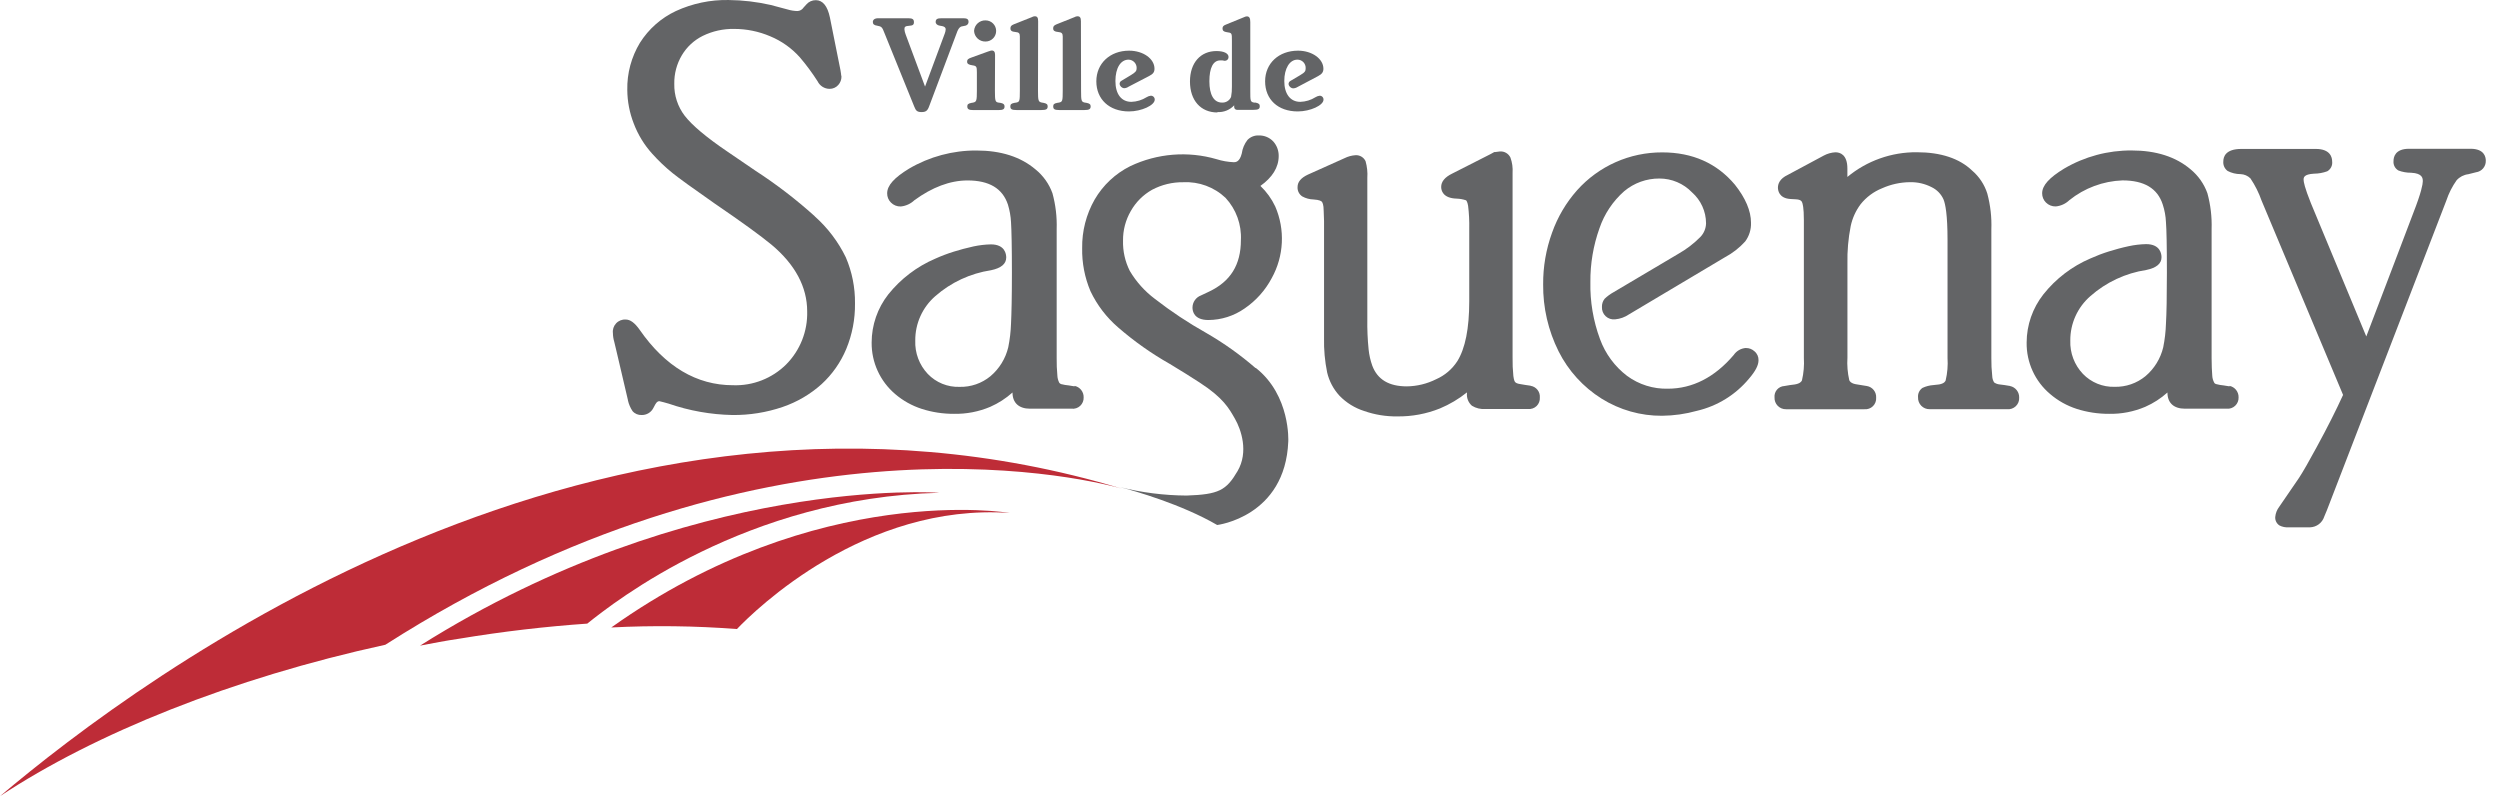
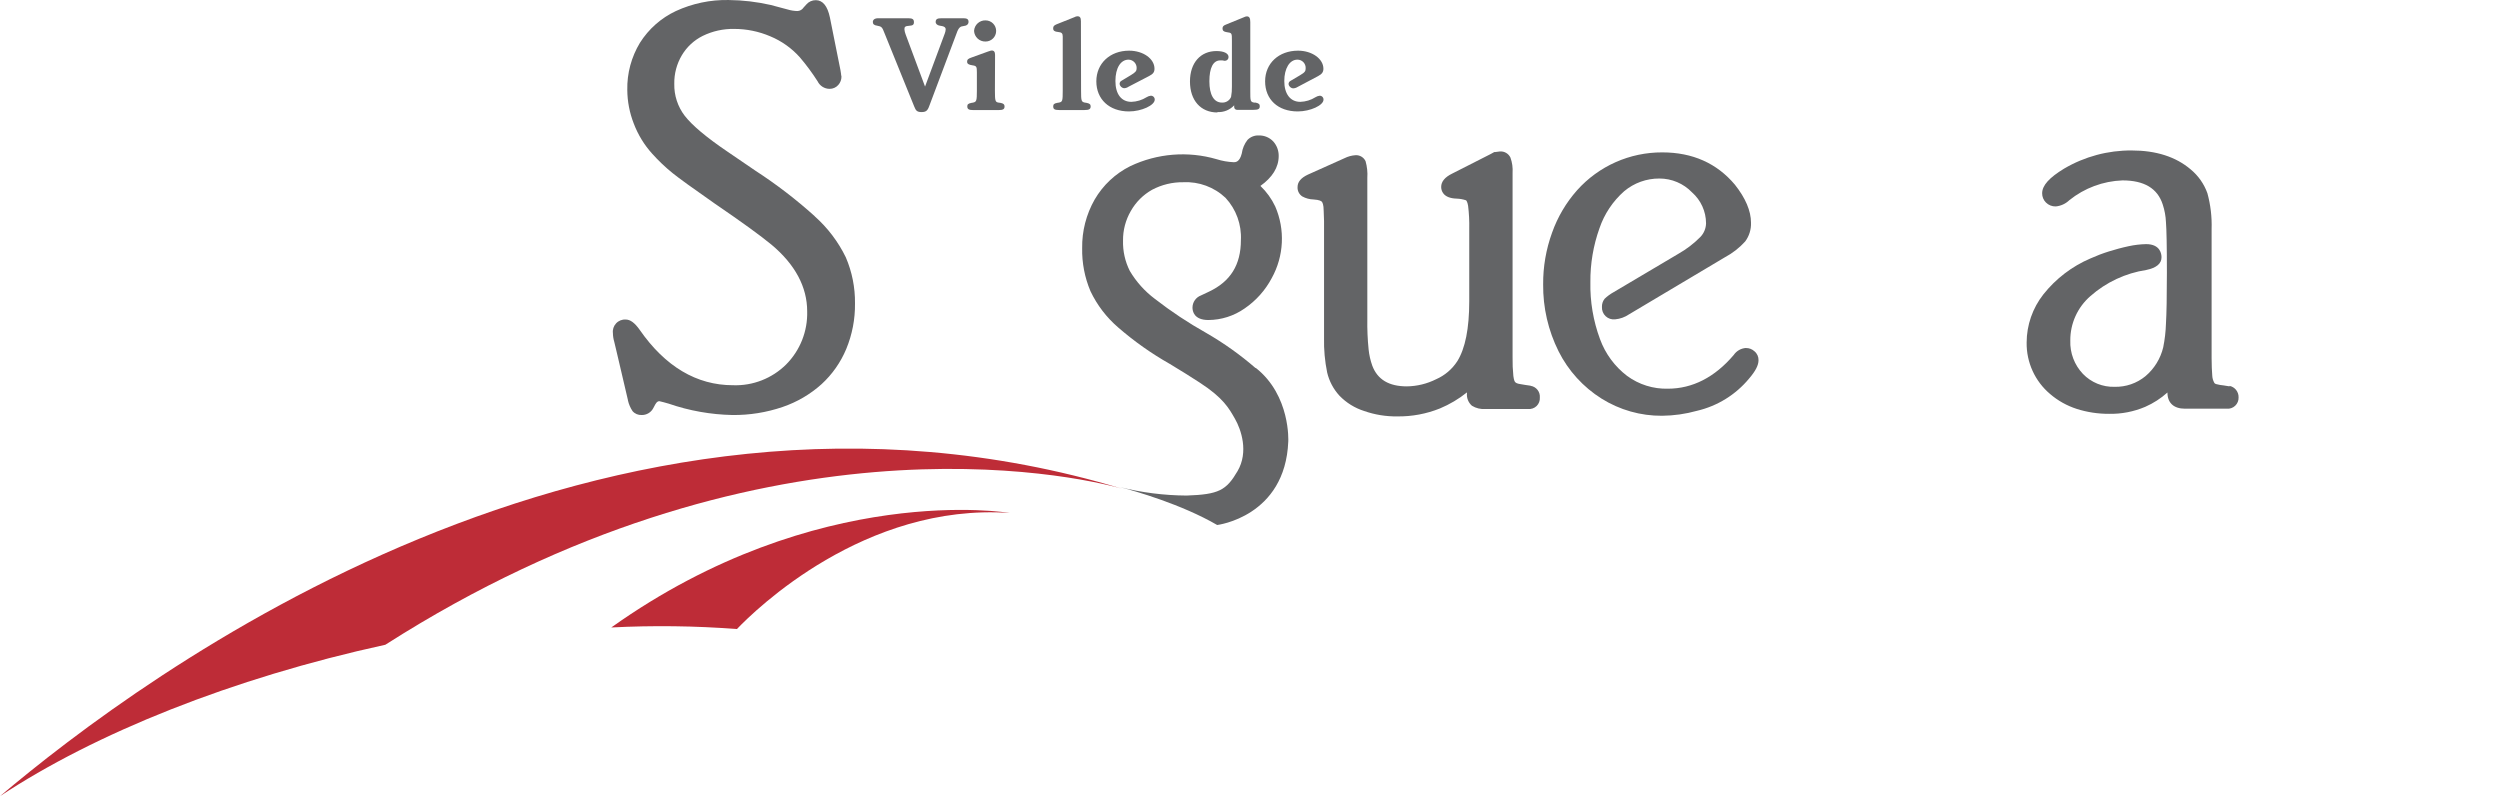
<svg xmlns="http://www.w3.org/2000/svg" width="157px" height="50px" viewBox="0 0 157 50" version="1.1">
  <title>saguenay</title>
  <g id="Page-1" stroke="none" stroke-width="1" fill="none" fill-rule="evenodd">
    <g id="iMac-21.5&quot;" transform="translate(0, -256)" fill-rule="nonzero">
      <g id="saguenay" transform="translate(-0, 256)">
        <path d="M0,50 C5.957,46.057 14.582,42.588 24.2,40.49 C47.61,25.539 67.305,29.796 70.47,30.692 C37.79,20.851 8.908,42.479 0,50" id="Path" fill="#BE2C37" />
-         <path d="M28.814,40.115 C31.606,39.65 34.299,39.343 36.881,39.163 C38.572,37.804 46.893,31.248 58.993,30.947 C58.993,30.947 43.48,29.783 26.378,40.546 C27.185,40.388 27.995,40.236 28.814,40.115" id="Path" fill="#BE2C37" />
        <path d="M46.279,39.504 C47.436,38.294 54.299,31.583 63.408,32.213 C63.408,32.213 51.361,30.177 38.389,39.405 C41.018,39.27 43.653,39.303 46.279,39.504" id="Path" fill="#BE2C37" />
-         <path d="M67.485,24.264 L67.485,24.264 L67.125,24.205 L66.883,24.174 L66.712,24.137 C66.637,24.132 66.566,24.095 66.52,24.034 C66.447,23.889 66.407,23.731 66.402,23.569 C66.369,23.211 66.354,22.852 66.359,22.492 L66.359,14.388 C66.384,13.629 66.295,12.871 66.095,12.139 C65.884,11.551 65.516,11.033 65.031,10.64 C64.1,9.849 62.859,9.452 61.326,9.452 C59.837,9.443 58.373,9.836 57.088,10.591 C56.157,11.158 55.714,11.645 55.714,12.142 C55.711,12.358 55.796,12.566 55.95,12.719 C56.112,12.885 56.337,12.976 56.57,12.967 C56.891,12.935 57.193,12.796 57.426,12.573 C58.54,11.76 59.666,11.332 60.759,11.332 C62.124,11.332 62.958,11.832 63.297,12.846 C63.407,13.206 63.473,13.578 63.492,13.954 C63.523,14.422 63.548,15.505 63.548,17.134 C63.548,18.654 63.523,19.694 63.492,20.33 C63.475,20.827 63.417,21.322 63.318,21.81 C63.149,22.52 62.756,23.157 62.198,23.628 C61.655,24.075 60.969,24.312 60.265,24.295 C59.513,24.322 58.784,24.026 58.264,23.482 C57.732,22.919 57.449,22.165 57.479,21.391 C57.469,20.321 57.929,19.301 58.736,18.598 C59.724,17.732 60.939,17.167 62.239,16.97 C62.874,16.837 63.191,16.57 63.191,16.169 C63.191,15.974 63.126,15.347 62.226,15.347 C61.861,15.355 61.497,15.398 61.14,15.474 C60.693,15.57 60.284,15.685 59.899,15.803 C59.501,15.927 59.11,16.075 58.729,16.247 C57.579,16.74 56.568,17.51 55.785,18.487 C55.109,19.349 54.741,20.413 54.739,21.509 C54.726,22.755 55.269,23.942 56.219,24.748 C56.708,25.166 57.276,25.482 57.889,25.679 C58.541,25.888 59.223,25.992 59.908,25.989 C60.691,26.004 61.468,25.854 62.189,25.548 C62.699,25.324 63.17,25.02 63.585,24.649 L63.585,24.649 C63.585,25.3 63.988,25.666 64.683,25.666 L67.293,25.666 C67.492,25.689 67.691,25.624 67.837,25.487 C67.983,25.35 68.062,25.156 68.053,24.956 C68.063,24.608 67.822,24.303 67.482,24.233" id="Path" fill="#636466" />
        <path d="M96.122,24.223 L95.769,24.171 C95.769,24.171 95.511,24.127 95.511,24.127 C95.285,24.099 95.201,24.044 95.164,24.006 C95.126,23.969 95.08,23.913 95.039,23.612 C95,23.225 94.983,22.835 94.99,22.446 L94.99,10.857 C95.012,10.531 94.967,10.204 94.856,9.896 C94.736,9.644 94.474,9.491 94.195,9.511 L93.885,9.551 L93.829,9.551 L93.798,9.573 L93.597,9.682 L91.192,10.904 C90.736,11.127 90.506,11.407 90.506,11.739 C90.506,11.95 90.603,12.452 91.487,12.474 C91.684,12.481 91.88,12.516 92.067,12.579 C92.092,12.595 92.157,12.685 92.197,12.924 C92.255,13.403 92.279,13.887 92.269,14.37 L92.269,18.915 C92.269,20.628 92.017,21.887 91.518,22.685 C91.195,23.184 90.732,23.578 90.187,23.817 C89.617,24.102 88.99,24.255 88.353,24.264 C87.224,24.264 86.51,23.836 86.181,22.97 C86.063,22.639 85.985,22.296 85.949,21.946 C85.885,21.313 85.858,20.677 85.868,20.041 L85.868,11.171 C85.892,10.82 85.855,10.467 85.759,10.128 C85.648,9.881 85.394,9.729 85.123,9.747 C84.885,9.763 84.652,9.826 84.438,9.933 L82.129,10.969 C81.701,11.171 81.487,11.428 81.487,11.742 C81.471,11.98 81.585,12.207 81.785,12.337 C82.002,12.456 82.245,12.521 82.492,12.527 C82.862,12.548 82.983,12.632 83.014,12.672 C83.045,12.713 83.128,12.834 83.128,13.256 C83.128,13.256 83.15,13.876 83.15,13.876 L83.15,21.223 C83.134,21.952 83.2,22.681 83.346,23.395 C83.475,23.94 83.742,24.442 84.121,24.853 C84.551,25.297 85.084,25.626 85.673,25.812 C86.341,26.046 87.046,26.16 87.754,26.15 C88.669,26.162 89.577,25.992 90.426,25.651 C91.037,25.396 91.609,25.056 92.126,24.642 C92.126,24.642 92.126,24.673 92.126,24.673 C92.091,24.977 92.207,25.278 92.436,25.48 C92.692,25.638 92.993,25.71 93.293,25.685 L95.955,25.685 C96.154,25.706 96.352,25.639 96.497,25.5 C96.641,25.361 96.716,25.165 96.702,24.965 C96.731,24.607 96.48,24.287 96.125,24.23" id="Path" fill="#636466" />
        <path d="M109.65,21.853 C109.338,21.872 109.052,22.035 108.877,22.294 C107.686,23.693 106.289,24.41 104.741,24.41 C103.824,24.433 102.925,24.151 102.185,23.609 C101.407,23.018 100.816,22.215 100.481,21.298 C100.056,20.153 99.851,18.938 99.876,17.717 C99.866,16.565 100.059,15.42 100.447,14.335 C100.752,13.438 101.287,12.635 101.999,12.008 C102.618,11.489 103.402,11.206 104.211,11.211 C104.983,11.21 105.723,11.523 106.258,12.08 C106.816,12.572 107.137,13.279 107.14,14.022 C107.133,14.345 107.005,14.653 106.78,14.885 C106.371,15.298 105.908,15.653 105.402,15.939 L101.332,18.35 C101.129,18.462 100.941,18.6 100.773,18.76 C100.656,18.905 100.595,19.088 100.602,19.275 C100.59,19.494 100.675,19.708 100.836,19.859 C100.996,20.009 101.216,20.081 101.434,20.054 C101.744,20.026 102.042,19.919 102.3,19.743 L108.328,16.154 C108.805,15.9 109.234,15.565 109.597,15.164 C109.849,14.825 109.978,14.41 109.963,13.988 C109.963,13.243 109.616,12.437 108.952,11.599 C107.822,10.252 106.289,9.57 104.394,9.57 C102.35,9.56 100.401,10.426 99.039,11.95 C98.349,12.729 97.816,13.634 97.469,14.615 C97.092,15.654 96.902,16.752 96.91,17.857 C96.895,19.315 97.227,20.756 97.878,22.061 C98.489,23.28 99.423,24.308 100.578,25.033 C101.716,25.745 103.033,26.119 104.375,26.11 C105.116,26.103 105.852,25.999 106.566,25.8 C107.853,25.5 109.006,24.786 109.848,23.767 C110.252,23.296 110.435,22.933 110.435,22.623 C110.442,22.406 110.348,22.199 110.18,22.061 C110.035,21.927 109.844,21.853 109.647,21.856" id="Path" fill="#636466" />
-         <path d="M126.249,24.242 L126.249,24.242 L125.889,24.183 L125.578,24.143 C125.453,24.132 125.333,24.088 125.231,24.016 C125.158,23.898 125.118,23.763 125.113,23.625 C125.071,23.243 125.052,22.858 125.057,22.474 L125.057,14.407 C125.085,13.649 124.999,12.89 124.803,12.157 C124.626,11.591 124.291,11.086 123.838,10.702 C123.053,9.951 121.88,9.561 120.388,9.561 C118.793,9.545 117.244,10.094 116.016,11.112 L116.016,10.584 C116.016,9.697 115.545,9.564 115.262,9.564 C115.008,9.578 114.761,9.648 114.536,9.768 C114.536,9.768 112.274,10.982 112.274,10.982 C111.763,11.22 111.654,11.549 111.654,11.782 C111.654,11.94 111.71,12.446 112.426,12.496 L112.793,12.517 C113.103,12.536 113.14,12.651 113.162,12.682 C113.208,12.775 113.283,13.042 113.283,13.82 L113.283,22.474 C113.312,22.95 113.271,23.427 113.162,23.891 C113.125,23.969 113.038,24.087 112.718,24.143 L112.408,24.183 L112.06,24.242 C111.882,24.251 111.715,24.332 111.598,24.466 C111.481,24.601 111.424,24.778 111.44,24.956 C111.43,25.153 111.503,25.345 111.641,25.486 C111.778,25.627 111.969,25.705 112.166,25.7 L117.084,25.7 C117.282,25.718 117.478,25.648 117.621,25.508 C117.763,25.368 117.836,25.173 117.822,24.974 C117.844,24.617 117.592,24.3 117.239,24.242 L116.873,24.183 L116.534,24.127 C116.246,24.071 116.168,23.957 116.134,23.876 C116.028,23.411 115.989,22.934 116.019,22.458 L116.019,16.563 C116.002,15.77 116.071,14.977 116.224,14.199 C116.329,13.702 116.541,13.234 116.845,12.828 C117.2,12.381 117.667,12.034 118.197,11.822 C118.748,11.576 119.344,11.446 119.947,11.441 C120.417,11.43 120.882,11.537 121.3,11.751 C121.636,11.911 121.904,12.186 122.054,12.527 C122.169,12.812 122.305,13.476 122.305,15.065 L122.305,22.474 C122.336,22.949 122.297,23.427 122.187,23.891 C122.169,23.935 122.116,24.081 121.775,24.143 L121.415,24.183 C121.178,24.199 120.947,24.259 120.732,24.36 C120.539,24.493 120.432,24.719 120.453,24.953 C120.444,25.15 120.518,25.342 120.656,25.483 C120.794,25.624 120.985,25.702 121.182,25.697 L126.047,25.697 C126.248,25.718 126.447,25.649 126.593,25.509 C126.739,25.369 126.816,25.173 126.804,24.971 C126.816,24.621 126.573,24.313 126.23,24.242" id="Path" fill="#636466" />
        <path d="M140.015,24.264 L140.015,24.264 L139.652,24.205 L139.416,24.174 L139.246,24.137 C139.118,24.118 139.072,24.071 139.053,24.031 C138.977,23.892 138.935,23.737 138.929,23.578 C138.907,23.299 138.889,22.923 138.889,22.495 L138.889,14.388 C138.914,13.628 138.825,12.869 138.625,12.136 C138.416,11.55 138.052,11.033 137.573,10.637 C136.642,9.846 135.401,9.449 133.872,9.449 C132.381,9.438 130.915,9.832 129.63,10.587 C128.7,11.152 128.247,11.642 128.247,12.139 C128.245,12.355 128.33,12.563 128.483,12.716 C128.646,12.881 128.871,12.971 129.103,12.964 C129.424,12.933 129.725,12.794 129.956,12.57 C130.905,11.809 132.073,11.374 133.288,11.329 C134.66,11.329 135.491,11.829 135.82,12.843 C135.938,13.201 136.006,13.574 136.022,13.951 C136.059,14.41 136.081,15.455 136.081,17.131 C136.081,18.657 136.059,19.712 136.022,20.327 C136.007,20.824 135.949,21.319 135.851,21.807 C135.683,22.516 135.291,23.154 134.734,23.625 C134.19,24.072 133.503,24.309 132.798,24.292 C132.049,24.315 131.326,24.019 130.806,23.479 C130.272,22.916 129.987,22.163 130.015,21.388 C130.007,20.317 130.469,19.296 131.278,18.595 C132.266,17.723 133.484,17.153 134.787,16.954 C135.426,16.822 135.745,16.555 135.743,16.154 C135.743,15.958 135.674,15.331 134.775,15.331 C134.409,15.339 134.046,15.382 133.689,15.459 C133.236,15.555 132.829,15.67 132.448,15.787 C132.049,15.911 131.659,16.06 131.278,16.231 C130.121,16.725 129.106,17.501 128.324,18.487 C127.647,19.349 127.276,20.412 127.273,21.509 C127.254,22.756 127.797,23.946 128.752,24.748 C129.24,25.166 129.807,25.482 130.419,25.679 C131.075,25.888 131.759,25.992 132.448,25.989 C133.228,26.004 134.003,25.854 134.722,25.548 C135.231,25.324 135.701,25.021 136.115,24.649 L136.115,24.649 C136.115,25.3 136.509,25.666 137.216,25.666 L139.826,25.666 C140.024,25.687 140.222,25.621 140.367,25.484 C140.512,25.348 140.591,25.155 140.583,24.956 C140.593,24.609 140.354,24.305 140.015,24.233" id="Path" fill="#636466" />
        <path d="M51.165,13.578 C50.001,12.529 48.757,11.574 47.442,10.721 L45.664,9.508 C44.364,8.627 43.468,7.873 43.005,7.277 C42.562,6.701 42.329,5.99 42.345,5.263 C42.334,4.632 42.499,4.01 42.822,3.467 C43.133,2.945 43.588,2.524 44.132,2.254 C44.745,1.954 45.422,1.804 46.105,1.816 C46.883,1.816 47.654,1.973 48.37,2.279 C49.082,2.574 49.718,3.025 50.231,3.6 C50.637,4.076 51.009,4.579 51.345,5.105 C51.485,5.393 51.776,5.578 52.096,5.58 C52.306,5.583 52.507,5.493 52.645,5.335 C52.774,5.191 52.845,5.004 52.844,4.81 L52.807,4.621 L52.828,4.696 L52.81,4.59 L52.782,4.41 C52.782,4.41 52.118,1.097 52.118,1.097 C51.966,0.374 51.665,0.011 51.234,0.011 C51.005,0.008 50.787,0.107 50.638,0.281 L50.464,0.473 C50.38,0.605 50.236,0.688 50.079,0.693 C49.869,0.689 49.66,0.655 49.459,0.594 L48.401,0.312 C47.532,0.114 46.645,0.01 45.754,0.001 C44.614,-0.02 43.483,0.216 42.447,0.693 C41.519,1.128 40.735,1.821 40.188,2.688 C39.649,3.58 39.373,4.606 39.394,5.648 C39.399,6.37 39.537,7.085 39.8,7.758 C40.066,8.459 40.46,9.104 40.964,9.66 C41.358,10.099 41.786,10.506 42.245,10.876 C42.63,11.186 43.486,11.807 44.889,12.787 C46.589,13.948 47.756,14.792 48.457,15.372 C49.937,16.613 50.691,18.024 50.691,19.551 C50.726,20.796 50.249,22.002 49.372,22.886 C48.487,23.765 47.277,24.238 46.03,24.192 C43.753,24.192 41.777,23.023 40.173,20.714 C39.862,20.274 39.583,20.066 39.295,20.066 C39.068,20.052 38.846,20.14 38.691,20.307 C38.535,20.473 38.462,20.7 38.491,20.925 C38.494,21.108 38.522,21.29 38.575,21.465 C38.575,21.444 39.434,25.126 39.434,25.126 L39.434,25.145 C39.489,25.387 39.588,25.616 39.726,25.821 C39.869,25.985 40.08,26.074 40.297,26.063 C40.605,26.07 40.889,25.9 41.029,25.626 L41.159,25.384 C41.265,25.195 41.367,25.195 41.411,25.195 C41.454,25.195 41.839,25.306 41.997,25.35 C43.284,25.795 44.632,26.035 45.993,26.063 C47.066,26.075 48.133,25.904 49.149,25.558 C50.052,25.25 50.883,24.764 51.593,24.127 C52.265,23.511 52.794,22.756 53.145,21.915 C53.519,21.009 53.706,20.037 53.694,19.058 C53.706,18.062 53.51,17.075 53.117,16.16 C52.641,15.182 51.978,14.307 51.165,13.585" id="Path" fill="#636466" />
        <path d="M78.85,23.116 C77.889,22.281 76.85,21.542 75.747,20.907 C74.623,20.276 73.548,19.563 72.53,18.772 C71.893,18.295 71.356,17.698 70.951,17.013 C70.655,16.424 70.509,15.77 70.526,15.111 C70.519,14.458 70.688,13.815 71.016,13.25 C71.331,12.692 71.792,12.232 72.35,11.918 C72.953,11.598 73.628,11.435 74.311,11.444 C75.292,11.395 76.25,11.749 76.964,12.424 C77.631,13.144 77.979,14.103 77.928,15.083 C77.928,16.634 77.271,17.68 75.924,18.316 L75.418,18.555 C75.101,18.674 74.891,18.976 74.888,19.315 C74.888,19.548 74.987,20.097 75.887,20.097 C76.7,20.092 77.492,19.84 78.158,19.374 C78.876,18.885 79.463,18.228 79.868,17.46 C80.633,16.077 80.713,14.417 80.085,12.967 C79.857,12.483 79.541,12.046 79.154,11.676 C79.902,11.143 80.302,10.513 80.302,9.793 C80.306,9.461 80.187,9.139 79.967,8.89 C79.734,8.639 79.404,8.499 79.061,8.506 C78.793,8.491 78.532,8.593 78.344,8.785 C78.151,9.031 78.027,9.325 77.984,9.635 C77.848,10.187 77.587,10.187 77.479,10.187 C77.114,10.171 76.753,10.108 76.405,9.998 C74.604,9.473 72.673,9.629 70.979,10.435 C70.045,10.9 69.269,11.628 68.745,12.53 C68.215,13.459 67.944,14.513 67.96,15.583 C67.942,16.51 68.12,17.431 68.481,18.285 C68.898,19.163 69.495,19.943 70.234,20.575 C71.233,21.44 72.314,22.204 73.464,22.855 C74.202,23.299 74.82,23.687 75.325,24.016 L75.325,24.016 C76.839,24.996 77.187,25.654 77.562,26.312 C77.938,26.969 78.428,28.378 77.717,29.588 C77.007,30.798 76.538,31.052 74.516,31.121 C73.103,31.112 71.697,30.934 70.327,30.59 C71.258,30.829 74.205,31.67 76.439,32.97 C76.439,32.97 80.715,32.455 80.904,27.723 C80.904,27.723 81.059,24.835 78.862,23.103" id="Path" fill="#636466" />
        <path d="M59.334,2.099 C59.366,2.015 59.385,1.927 59.39,1.838 C59.39,1.736 59.316,1.671 59.173,1.64 L59.015,1.612 C58.863,1.59 58.76,1.497 58.76,1.382 C58.76,1.202 58.86,1.146 59.123,1.146 L60.513,1.146 C60.731,1.146 60.824,1.211 60.824,1.37 C60.824,1.528 60.706,1.618 60.513,1.636 C60.321,1.655 60.203,1.714 60.073,2.096 L58.36,6.65 C58.252,6.961 58.14,7.038 57.873,7.038 C57.606,7.038 57.516,6.961 57.414,6.691 L55.552,2.096 C55.397,1.692 55.369,1.667 55.081,1.612 C54.898,1.59 54.814,1.515 54.814,1.382 C54.814,1.249 54.919,1.146 55.149,1.146 L57.051,1.146 C57.305,1.146 57.395,1.211 57.395,1.391 C57.395,1.571 57.305,1.602 57.107,1.618 C56.855,1.636 56.797,1.68 56.797,1.832 C56.806,1.951 56.834,2.069 56.88,2.179 L58.093,5.437 L59.334,2.099 Z" id="Path" fill="#636466" />
        <path d="M62.49,3.451 C62.49,3.262 62.425,3.172 62.285,3.172 C62.242,3.172 62.242,3.172 62.046,3.237 L61.044,3.6 C60.808,3.678 60.734,3.734 60.734,3.87 C60.734,4.007 60.824,4.066 61.075,4.103 C61.326,4.14 61.348,4.187 61.348,4.544 L61.348,5.71 C61.348,6.331 61.323,6.399 61.1,6.445 L61.004,6.461 C60.799,6.501 60.746,6.557 60.746,6.681 C60.746,6.855 60.842,6.914 61.137,6.914 L62.688,6.914 C62.999,6.914 63.086,6.855 63.086,6.681 C63.086,6.554 63.014,6.495 62.834,6.461 L62.719,6.445 C62.505,6.414 62.481,6.346 62.481,5.71 L62.49,3.451 Z M61.171,1.94 C61.19,2.323 61.511,2.62 61.894,2.608 C62.261,2.608 62.558,2.31 62.558,1.944 C62.558,1.577 62.261,1.28 61.894,1.28 C61.514,1.267 61.193,1.561 61.171,1.94" id="Shape" fill="#636466" />
-         <path d="M65.186,5.707 C65.186,6.328 65.211,6.396 65.428,6.442 L65.53,6.458 C65.726,6.495 65.794,6.554 65.794,6.678 C65.794,6.855 65.707,6.911 65.394,6.911 L63.843,6.911 C63.532,6.911 63.449,6.855 63.449,6.678 C63.449,6.551 63.514,6.495 63.712,6.458 L63.824,6.442 C64.032,6.396 64.047,6.343 64.047,5.707 L64.047,2.294 C64.047,2.093 63.992,2.027 63.765,2.009 C63.539,1.99 63.455,1.922 63.455,1.785 C63.455,1.649 63.504,1.596 63.678,1.522 L64.798,1.078 C64.854,1.043 64.918,1.023 64.984,1.022 C65.139,1.022 65.195,1.109 65.195,1.332 L65.186,5.707 Z" id="Path" fill="#636466" />
        <path d="M67.891,5.707 C67.891,6.328 67.91,6.396 68.124,6.442 L68.23,6.458 C68.425,6.495 68.493,6.554 68.493,6.678 C68.493,6.855 68.4,6.911 68.099,6.911 L66.533,6.911 C66.222,6.911 66.142,6.855 66.142,6.678 C66.142,6.551 66.201,6.495 66.402,6.458 L66.505,6.442 C66.722,6.396 66.74,6.343 66.74,5.707 L66.74,2.294 C66.74,2.093 66.672,2.027 66.449,2.009 C66.225,1.99 66.139,1.922 66.139,1.785 C66.139,1.649 66.188,1.596 66.362,1.522 L67.476,1.078 C67.533,1.043 67.598,1.023 67.665,1.022 C67.82,1.022 67.882,1.109 67.882,1.332 L67.891,5.707 Z" id="Path" fill="#636466" />
        <path d="M72.167,4.773 C72.421,4.643 72.502,4.525 72.502,4.314 C72.502,3.693 71.798,3.182 70.907,3.182 C69.707,3.182 68.85,3.985 68.85,5.108 C68.85,6.231 69.66,6.998 70.898,6.998 C71.683,6.998 72.517,6.613 72.517,6.259 C72.52,6.193 72.495,6.128 72.448,6.081 C72.401,6.034 72.336,6.008 72.269,6.011 C72.175,6.022 72.085,6.054 72.006,6.104 C71.719,6.285 71.389,6.386 71.05,6.396 C70.429,6.396 70.048,5.918 70.048,5.09 C70.048,4.261 70.383,3.746 70.873,3.746 C71.158,3.751 71.385,3.986 71.382,4.271 C71.382,4.454 71.326,4.531 71.025,4.714 L70.436,5.068 C70.359,5.104 70.31,5.182 70.312,5.266 C70.329,5.416 70.453,5.532 70.603,5.54 C70.7,5.534 70.794,5.502 70.873,5.446 L72.167,4.773 Z" id="Path" fill="#636466" />
        <path d="M76.455,7.063 C75.403,7.063 74.73,6.303 74.73,5.118 C74.73,3.932 75.403,3.206 76.393,3.206 C76.861,3.206 77.153,3.352 77.153,3.579 C77.158,3.704 77.061,3.811 76.936,3.818 L76.901,3.818 L76.765,3.793 C76.721,3.789 76.676,3.789 76.632,3.793 C76.188,3.793 75.949,4.255 75.949,5.105 C75.949,5.955 76.231,6.442 76.737,6.442 C76.984,6.458 77.214,6.316 77.311,6.089 C77.351,5.874 77.369,5.656 77.364,5.437 L77.364,2.545 C77.364,2.068 77.364,2.065 77.029,2.018 C76.852,1.993 76.774,1.922 76.774,1.792 C76.774,1.661 76.836,1.602 76.991,1.543 L78.136,1.075 C78.187,1.047 78.243,1.031 78.301,1.028 C78.459,1.028 78.518,1.137 78.518,1.391 L78.518,5.707 C78.518,6.328 78.518,6.396 78.751,6.442 L78.847,6.442 C79.052,6.486 79.114,6.542 79.114,6.669 C79.114,6.846 79.017,6.898 78.717,6.898 L77.693,6.898 C77.645,6.901 77.598,6.884 77.563,6.851 C77.528,6.818 77.507,6.773 77.507,6.725 L77.507,6.613 C77.236,6.905 76.849,7.061 76.452,7.038" id="Path" fill="#636466" />
        <path d="M81.493,5.459 C81.411,5.512 81.316,5.543 81.217,5.549 C81.065,5.542 80.941,5.427 80.922,5.276 C80.922,5.191 80.971,5.114 81.047,5.077 L81.645,4.724 C81.956,4.54 81.996,4.466 81.996,4.28 C82.001,4.139 81.948,4.002 81.85,3.901 C81.751,3.8 81.616,3.744 81.475,3.746 C80.994,3.746 80.653,4.289 80.653,5.09 C80.653,5.89 81.025,6.396 81.658,6.396 C81.997,6.386 82.327,6.285 82.613,6.104 C82.692,6.054 82.781,6.022 82.874,6.011 C82.94,6.009 83.003,6.035 83.049,6.082 C83.095,6.129 83.12,6.194 83.116,6.259 C83.116,6.613 82.291,6.998 81.496,6.998 C80.255,6.998 79.449,6.244 79.449,5.108 C79.449,3.973 80.311,3.182 81.518,3.182 C82.402,3.182 83.11,3.697 83.11,4.314 C83.11,4.522 83.023,4.649 82.778,4.779 L81.493,5.459 Z" id="Path" fill="#636466" />
-         <path d="M155.159,9.343 L151.284,9.343 C150.406,9.343 150.313,9.877 150.313,10.107 C150.288,10.351 150.409,10.587 150.623,10.708 C150.876,10.803 151.144,10.85 151.414,10.848 C152.152,10.882 152.152,11.214 152.152,11.391 C152.152,11.568 152.053,12.105 151.566,13.346 C151.566,13.346 149.379,19.11 148.603,21.13 C148.113,19.951 145.122,12.753 145.122,12.753 C144.728,11.77 144.666,11.416 144.666,11.289 C144.666,11.161 144.666,10.944 145.317,10.907 C145.601,10.905 145.882,10.855 146.149,10.758 C146.369,10.634 146.492,10.388 146.459,10.138 C146.459,9.902 146.36,9.353 145.435,9.353 L140.756,9.353 C139.767,9.353 139.624,9.843 139.624,10.138 C139.604,10.371 139.706,10.597 139.894,10.736 C140.145,10.867 140.424,10.935 140.707,10.935 C140.94,10.943 141.161,11.038 141.327,11.202 C141.62,11.637 141.856,12.109 142.029,12.604 C142.029,12.604 146.602,23.491 147.145,24.801 C146.71,25.753 146.155,26.858 145.482,28.089 C145.007,28.97 144.635,29.616 144.383,30.004 L143.142,31.816 C142.996,32.004 142.906,32.23 142.885,32.467 C142.87,32.679 142.971,32.882 143.149,32.998 C143.327,33.09 143.528,33.13 143.729,33.116 L145.072,33.116 C145.482,33.103 145.839,32.833 145.963,32.442 L146.13,32.042 C146.13,32.042 153.629,12.598 153.629,12.598 C153.78,12.141 153.999,11.709 154.278,11.317 C154.468,11.108 154.727,10.975 155.007,10.941 L155.488,10.82 C155.853,10.774 156.122,10.456 156.108,10.088 C156.108,9.861 156.015,9.343 155.153,9.343" id="Path" fill="#636466" />
      </g>
    </g>
  </g>
</svg>